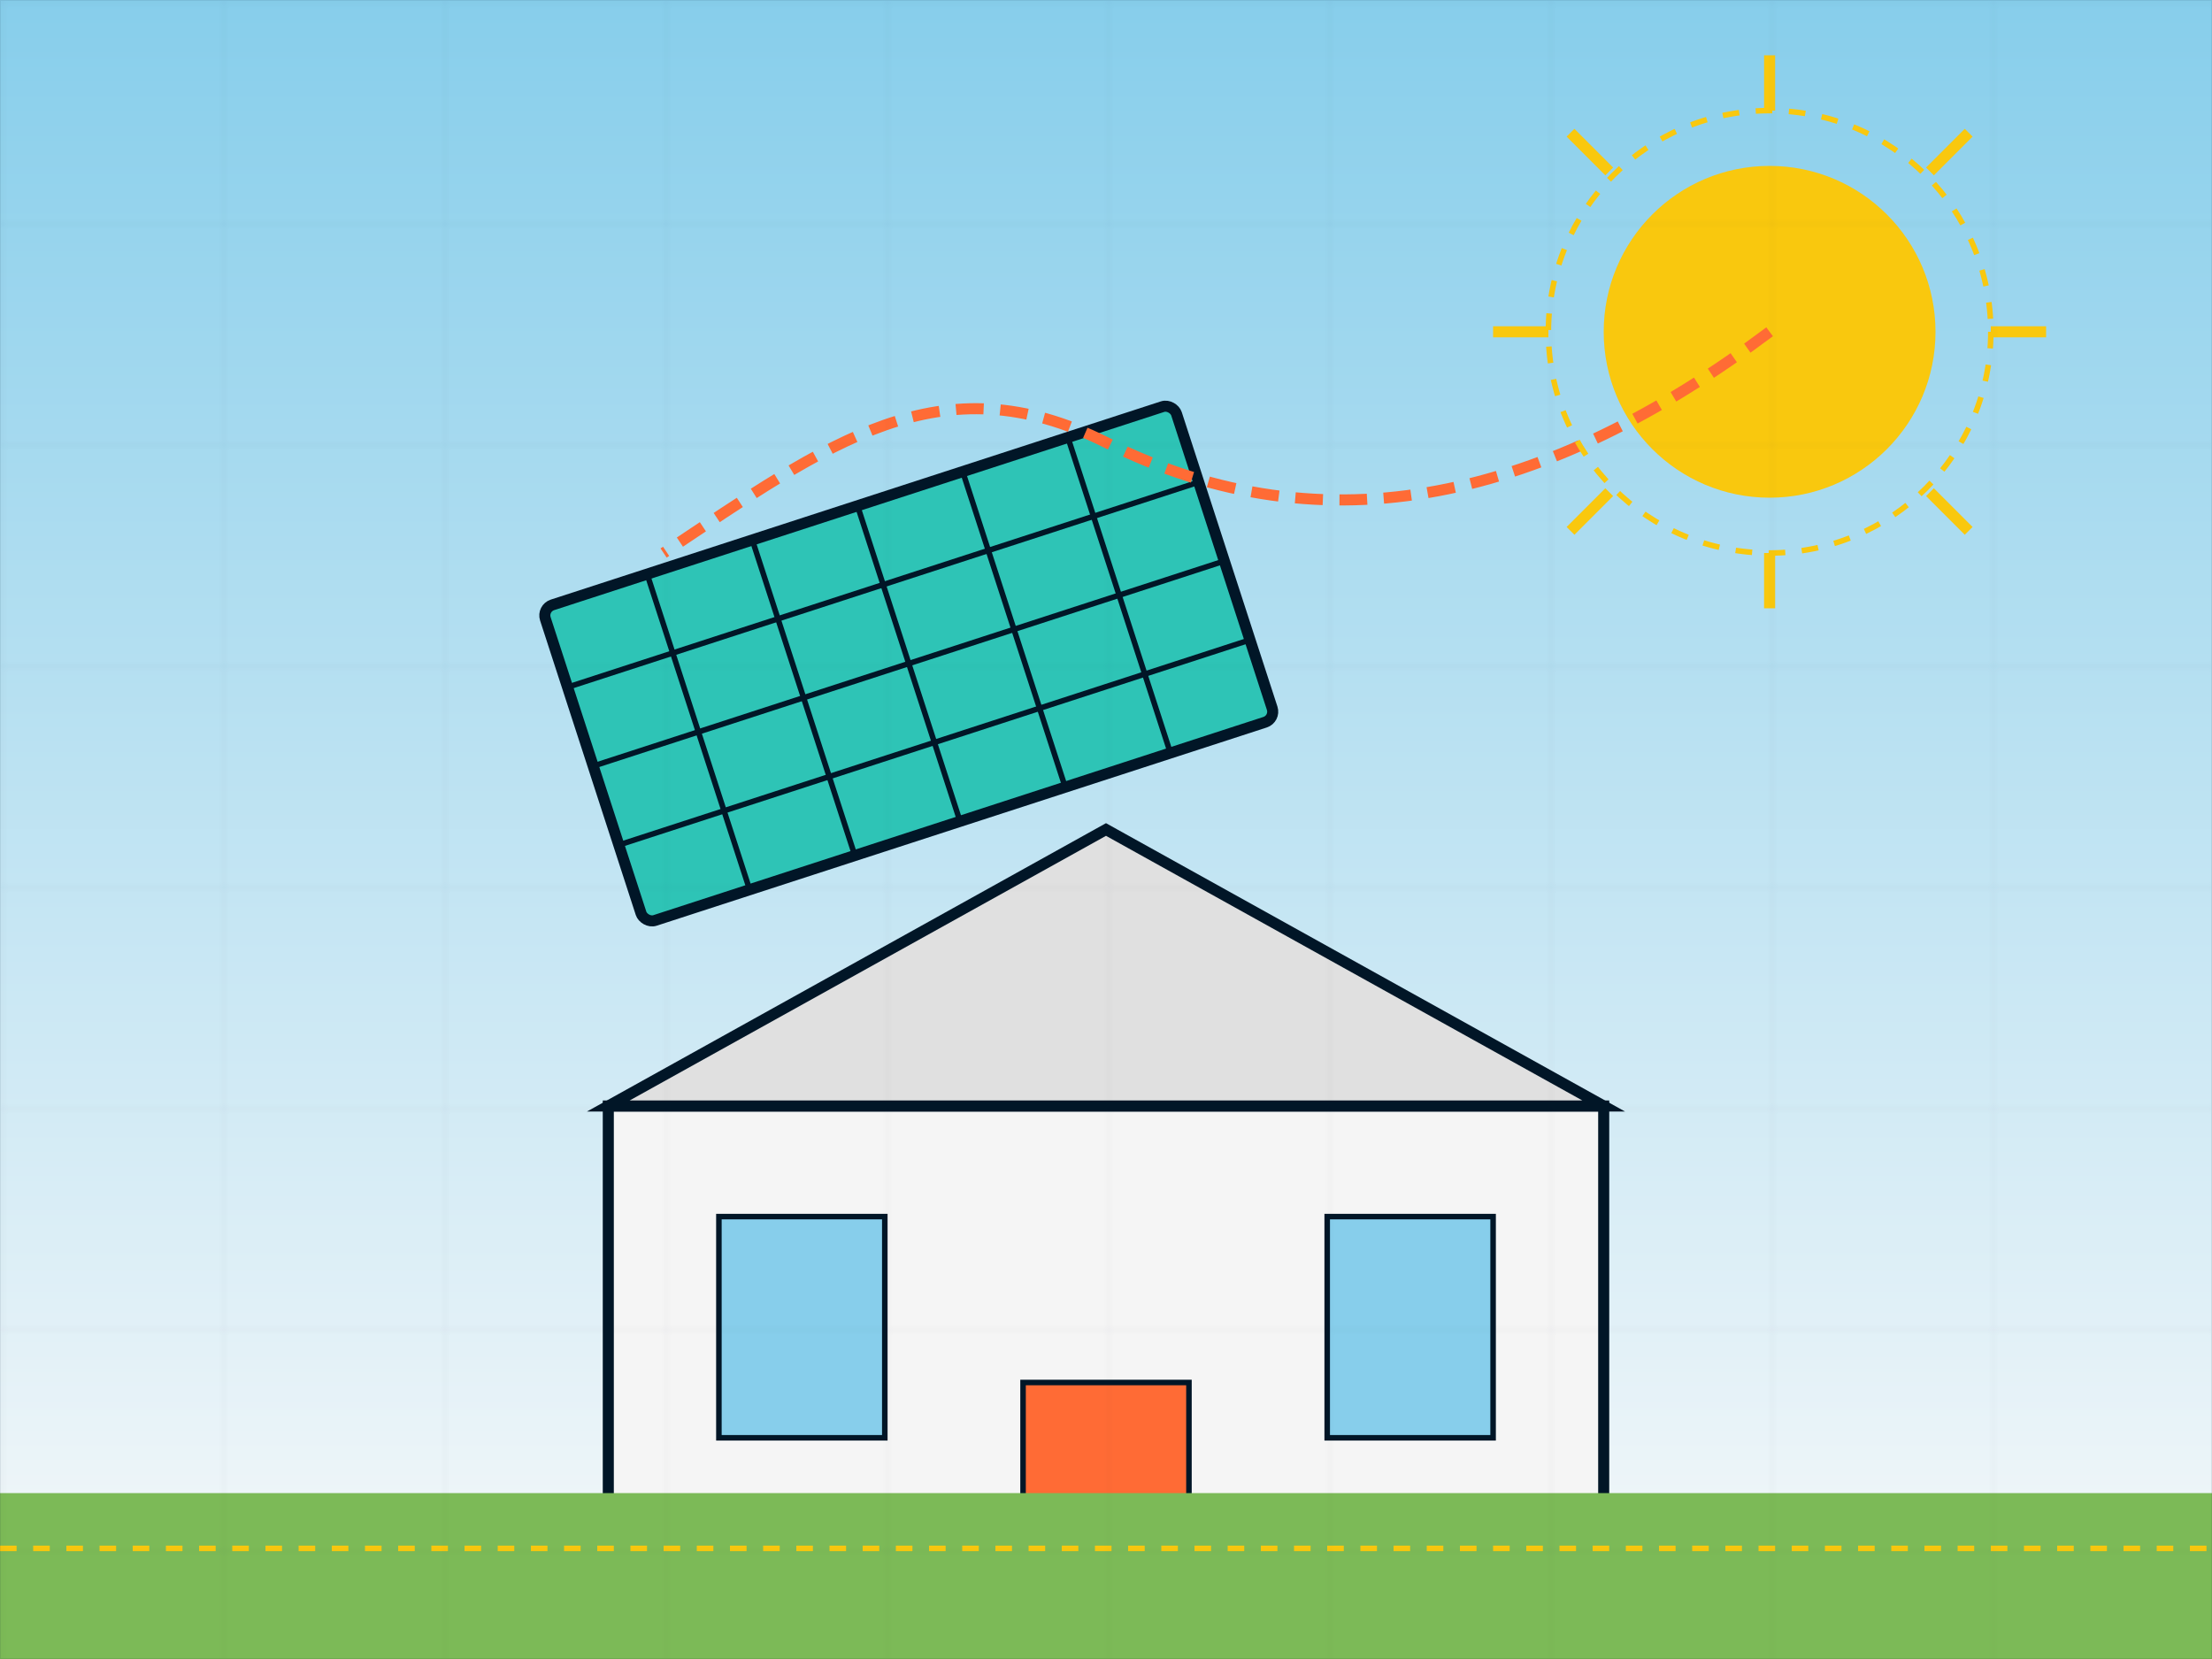
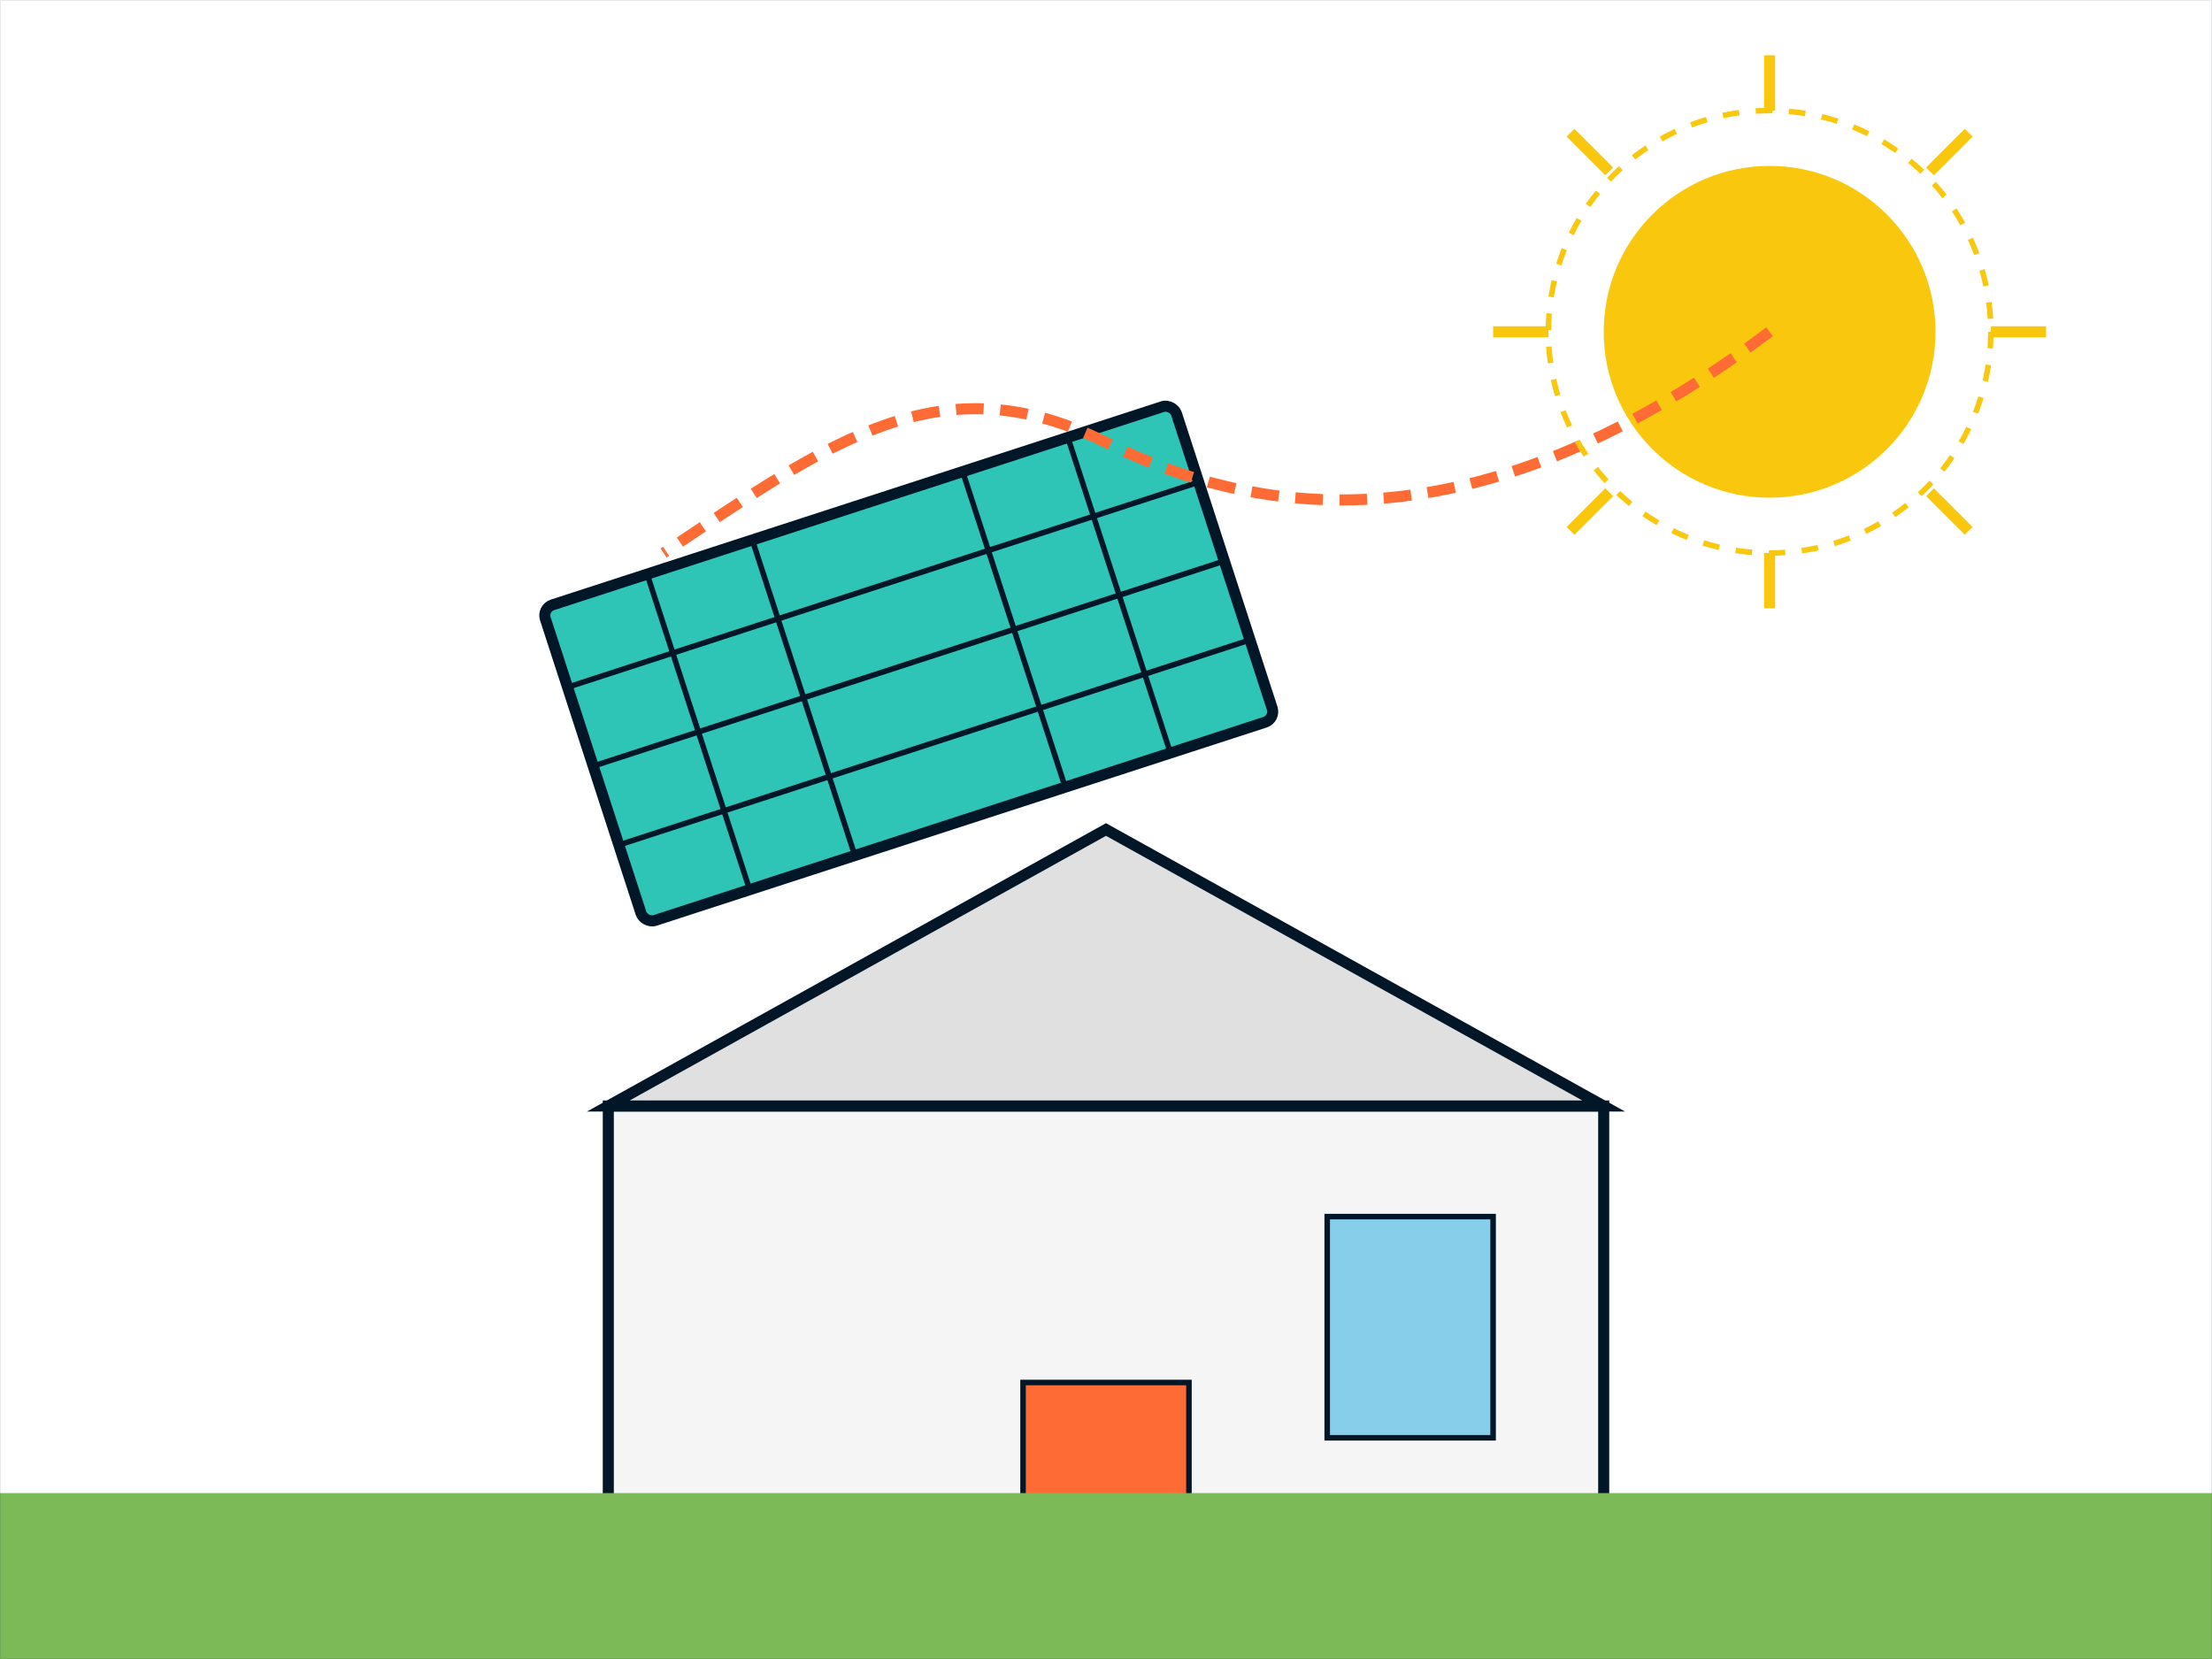
<svg xmlns="http://www.w3.org/2000/svg" viewBox="0 0 400 300" width="400" height="300">
  <defs>
    <linearGradient id="skyGradient" x1="0%" y1="0%" x2="0%" y2="100%">
      <stop offset="0%" stop-color="#87CEEB" />
      <stop offset="100%" stop-color="#f8f9fa" />
    </linearGradient>
  </defs>
-   <rect width="400" height="300" fill="url(#skyGradient)" />
  <g transform="translate(50, 130)">
    <rect x="60" y="70" width="180" height="100" fill="#f5f5f5" stroke="#011627" stroke-width="2" />
    <polygon points="60,70 150,20 240,70" fill="#e0e0e0" stroke="#011627" stroke-width="2" />
-     <rect x="80" y="90" width="30" height="40" fill="#87CEEB" stroke="#011627" stroke-width="1" />
    <rect x="190" y="90" width="30" height="40" fill="#87CEEB" stroke="#011627" stroke-width="1" />
    <rect x="135" y="120" width="30" height="50" fill="#ff6b35" stroke="#011627" stroke-width="1" />
    <circle cx="157" cy="145" r="3" fill="#011627" />
  </g>
  <g transform="translate(98, 110) rotate(-18)">
    <rect x="0" y="0" width="120" height="60" fill="#2ec4b6" stroke="#011627" stroke-width="2" rx="2" ry="2" />
    <line x1="0" y1="15" x2="120" y2="15" stroke="#011627" stroke-width="1" />
    <line x1="0" y1="30" x2="120" y2="30" stroke="#011627" stroke-width="1" />
    <line x1="0" y1="45" x2="120" y2="45" stroke="#011627" stroke-width="1" />
    <line x1="20" y1="0" x2="20" y2="60" stroke="#011627" stroke-width="1" />
    <line x1="40" y1="0" x2="40" y2="60" stroke="#011627" stroke-width="1" />
-     <line x1="60" y1="0" x2="60" y2="60" stroke="#011627" stroke-width="1" />
    <line x1="80" y1="0" x2="80" y2="60" stroke="#011627" stroke-width="1" />
    <line x1="100" y1="0" x2="100" y2="60" stroke="#011627" stroke-width="1" />
  </g>
  <circle cx="320" cy="60" r="30" fill="#f9c80e" />
  <g stroke="#f9c80e" stroke-width="2">
    <line x1="320" y1="20" x2="320" y2="10" />
    <line x1="320" y1="100" x2="320" y2="110" />
    <line x1="280" y1="60" x2="270" y2="60" />
    <line x1="360" y1="60" x2="370" y2="60" />
    <line x1="291" y1="31" x2="284" y2="24" />
    <line x1="349" y1="89" x2="356" y2="96" />
    <line x1="291" y1="89" x2="284" y2="96" />
    <line x1="349" y1="31" x2="356" y2="24" />
  </g>
  <g stroke="#ff6b35" stroke-width="2" stroke-dasharray="5 3" fill="none">
    <path d="M320,60 C280,90 240,100 200,80 C170,65 150,80 120,100">
      <animate attributeName="stroke-dashoffset" from="0" to="50" dur="3s" repeatCount="indefinite" />
    </path>
  </g>
  <rect x="0" y="270" width="400" height="30" fill="#7cba57" />
  <g stroke="#f9c80e" stroke-width="1" stroke-dasharray="3 3">
-     <line x1="0" y1="280" x2="400" y2="280" />
    <circle cx="320" cy="60" r="40" fill="none" />
  </g>
  <g stroke="#011627" stroke-width="0.3" opacity="0.1">
    <defs>
      <pattern id="smallGrid" width="40" height="40" patternUnits="userSpaceOnUse">
-         <path d="M 40 0 L 0 0 0 40" fill="none" />
-       </pattern>
+         </pattern>
    </defs>
    <rect width="400" height="300" fill="url(#smallGrid)" />
  </g>
</svg>